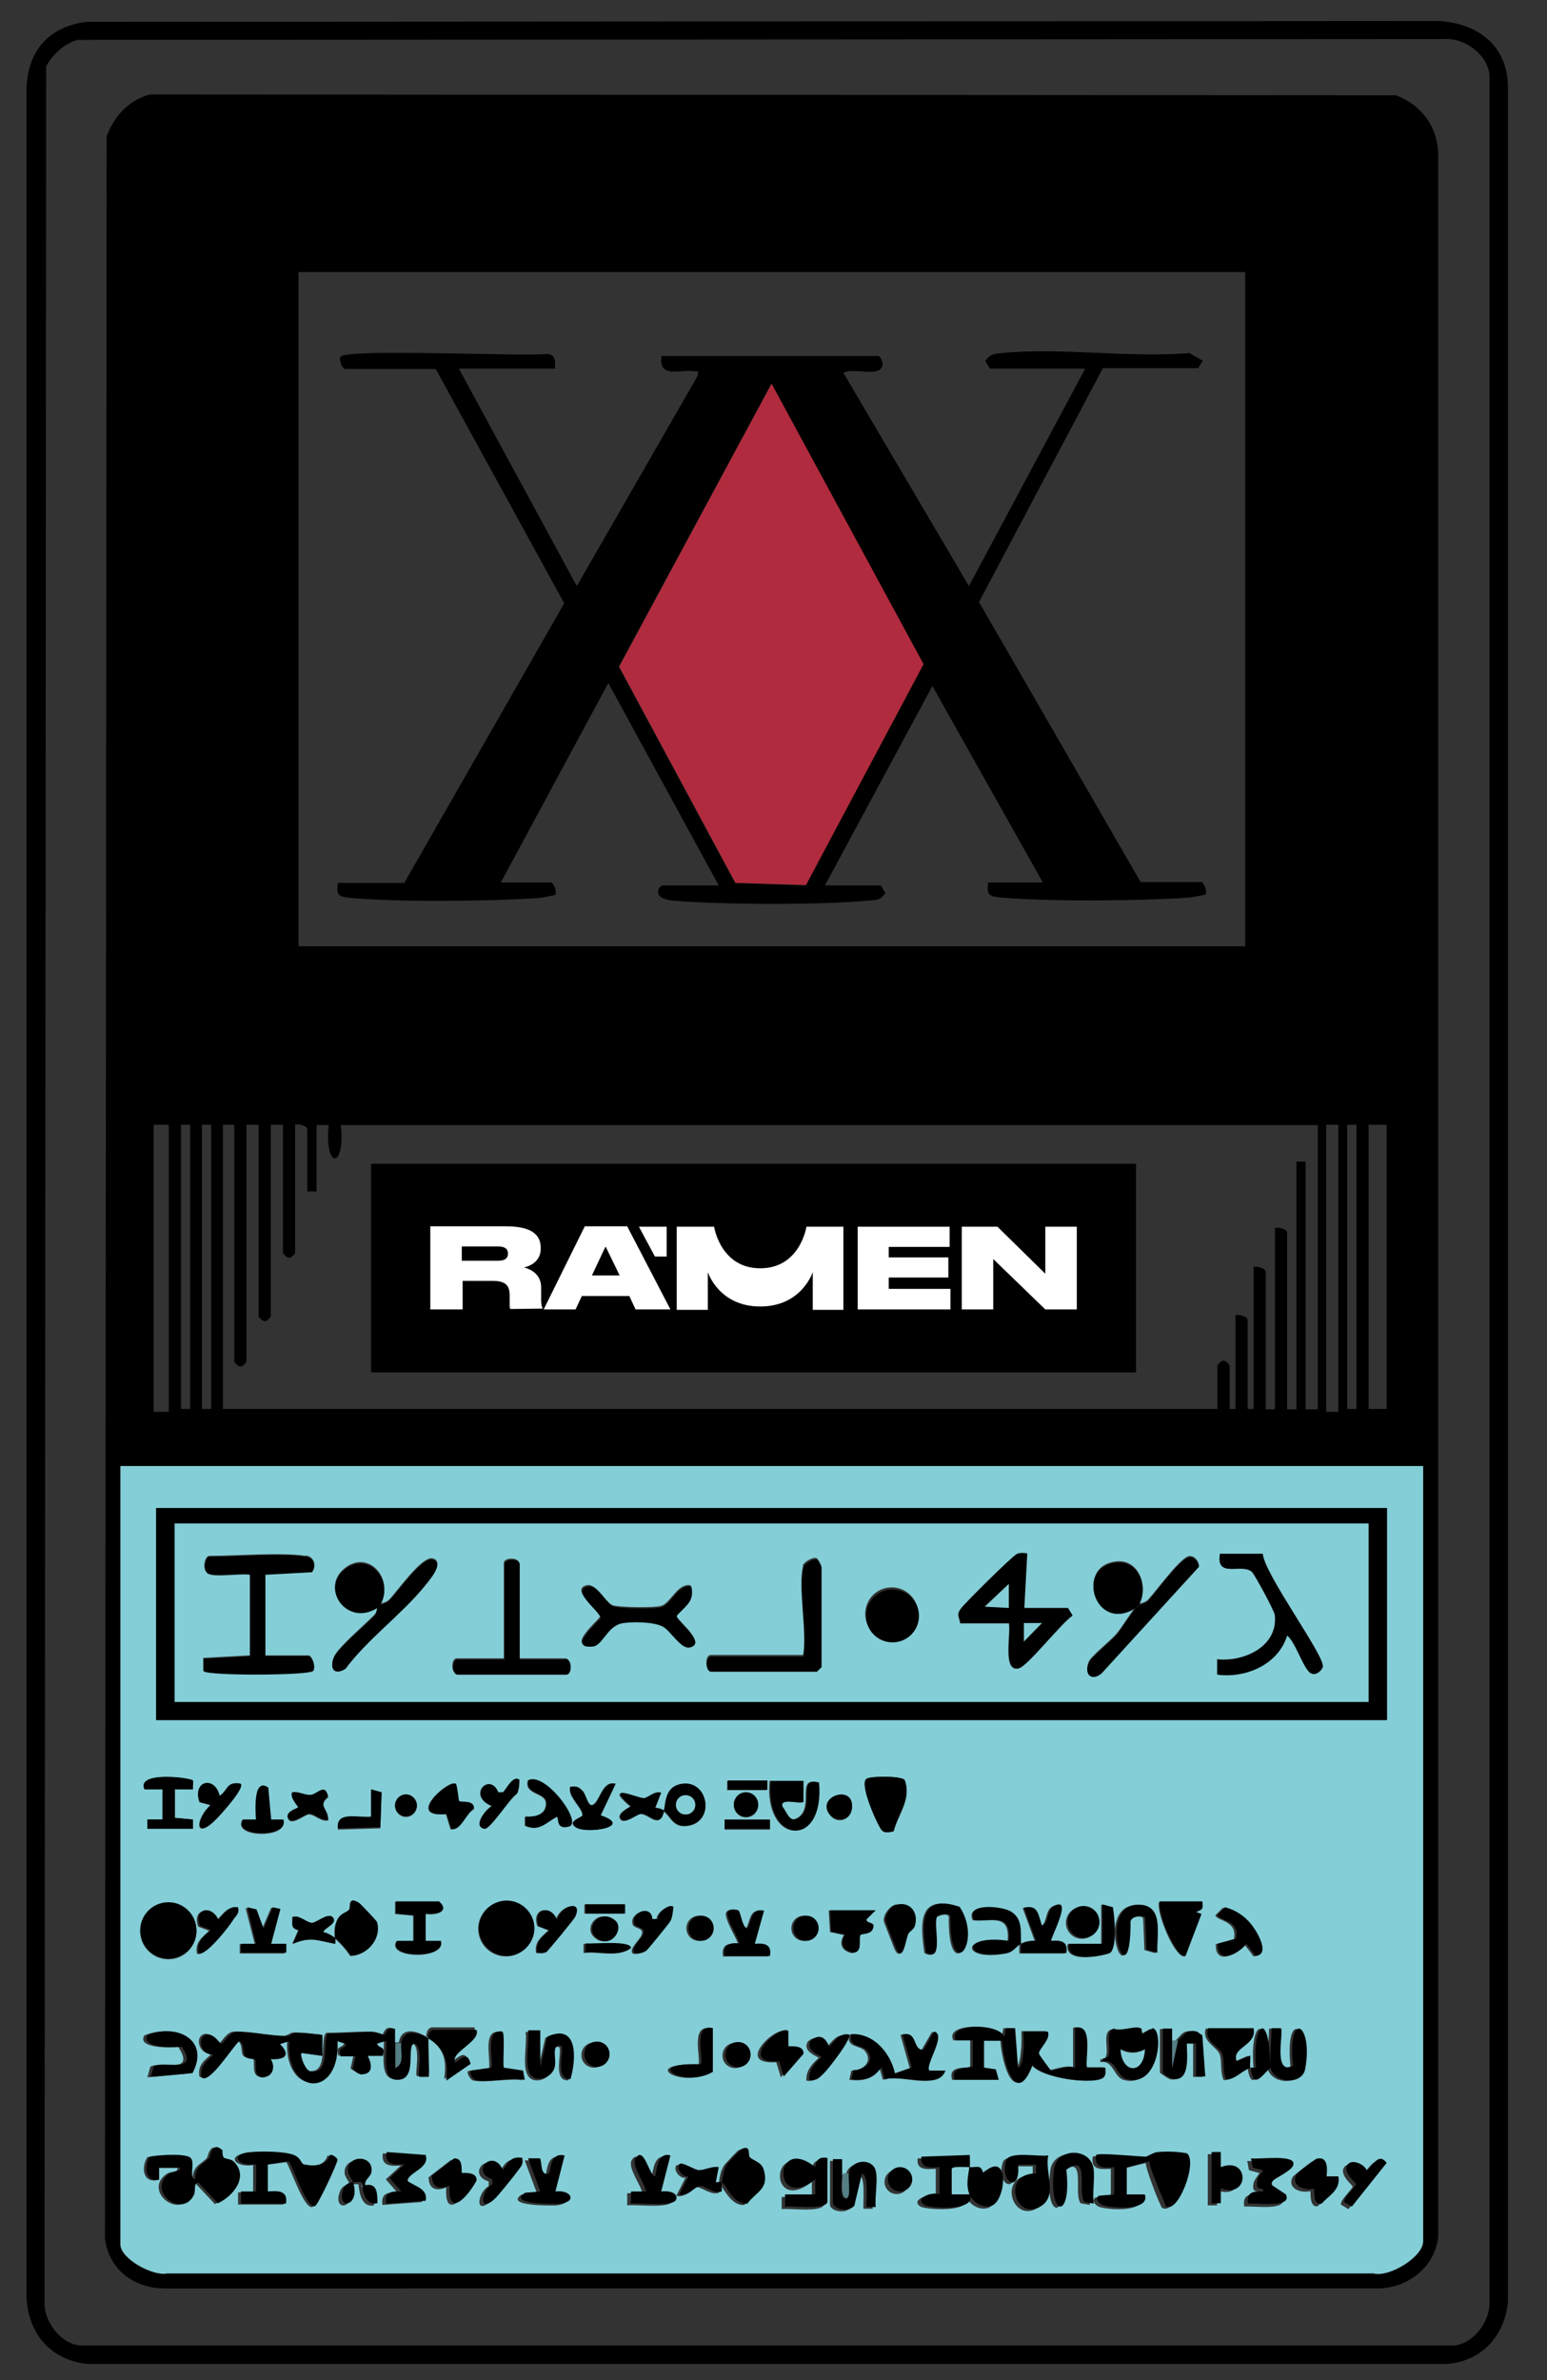
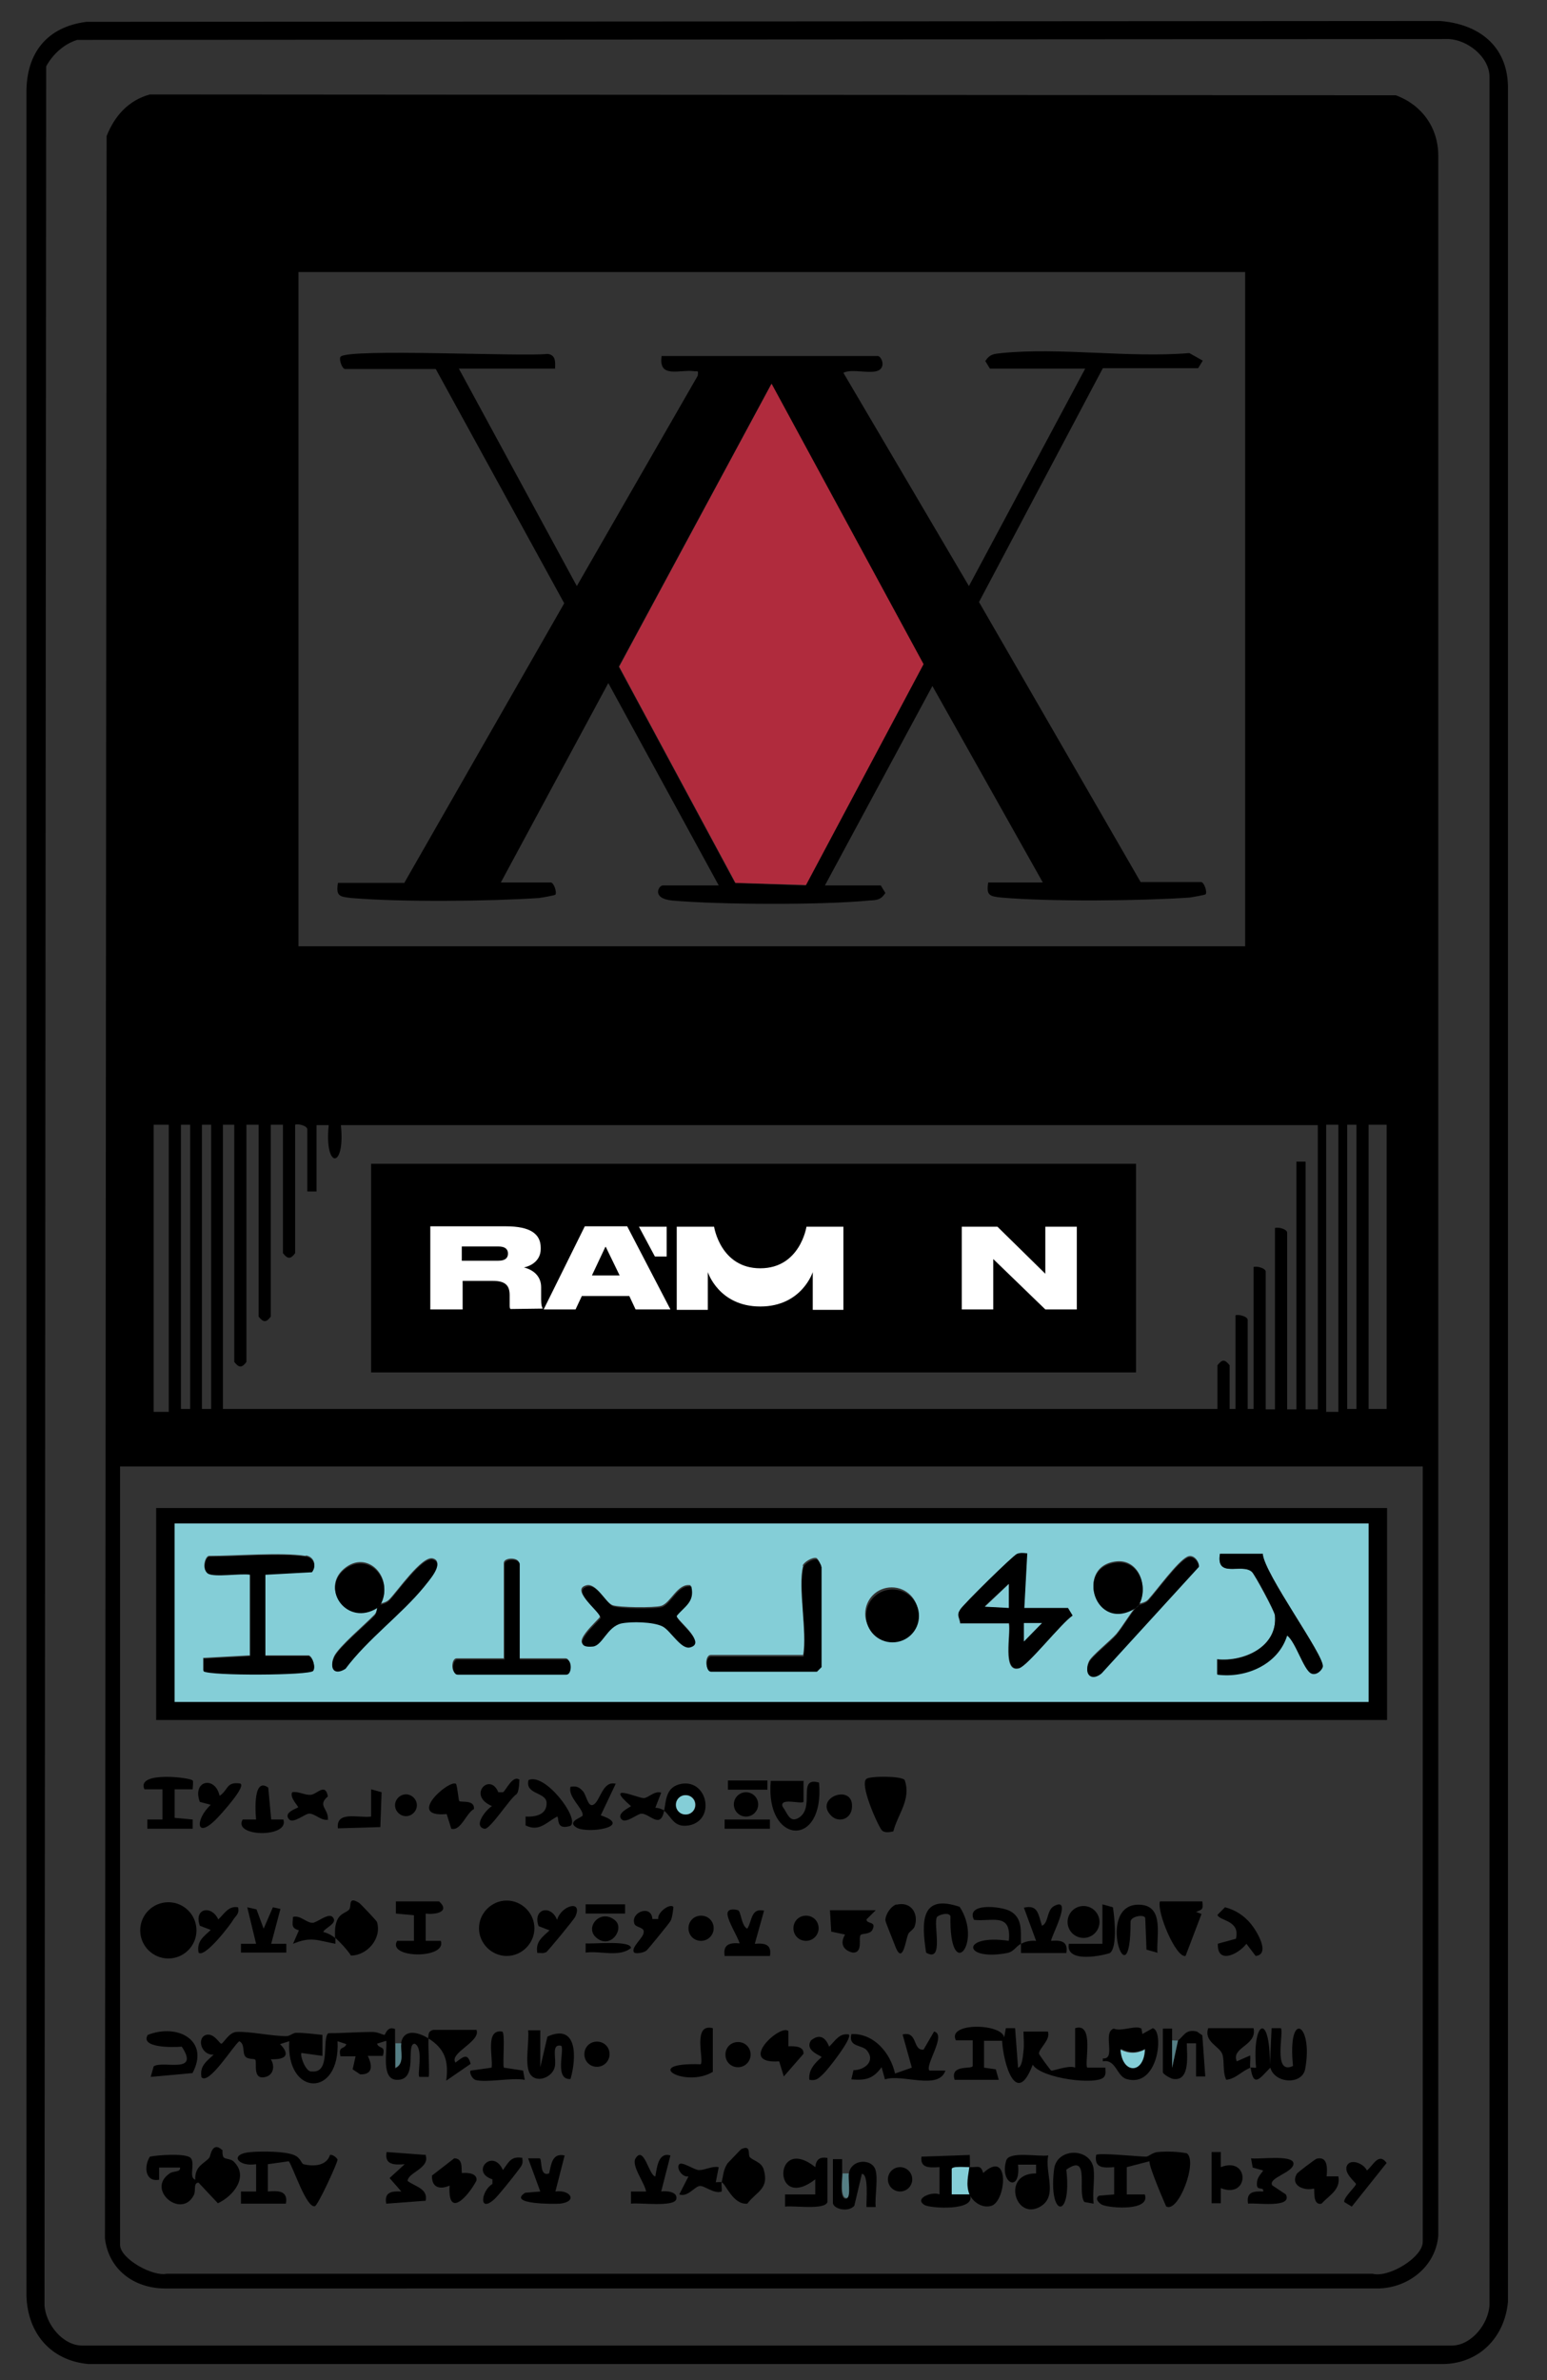
<svg xmlns="http://www.w3.org/2000/svg" id="Layer_2" data-name="Layer 2" viewBox="0 0 36.85 56.69">
  <rect x="0" y="0" width="36.85" height="56.69" fill="#333333" stroke="none" />
  <defs>
    <style> .cls-1 { clip-path: url(#clippath); } .cls-2 { fill: none; } .cls-2, .cls-3, .cls-4, .cls-5, .cls-6, .cls-7 { stroke-width: 0px; } .cls-8 { clip-path: url(#clippath-1); } .cls-4 { fill: #557e84; } .cls-5 { fill: #b02b3d; } .cls-6 { fill: #84ced7; } .cls-7 { fill: #fff; } </style>
    <clipPath id="clippath">
      <rect class="cls-2" width="36.85" height="56.69" />
    </clipPath>
    <clipPath id="clippath-1">
      <rect class="cls-2" y="0" width="36.85" height="56.69" />
    </clipPath>
  </defs>
  <g id="Layer_1-2" data-name="Layer 1">
    <g class="cls-1">
      <g class="cls-8">
        <path class="cls-3" d="m2.06.52l32.24-.02c.91.07,1.6.58,1.62,1.55v52.78c-.08.85-.69,1.47-1.55,1.48H2.11c-.9-.08-1.45-.73-1.48-1.62V2.19c0-.93.49-1.55,1.43-1.67m-.22.43c-.32.1-.58.34-.74.63l-.04,53.32c.02.45.43.97.9.97h32.62c.47,0,.88-.52.9-.97V1.83c0-.47-.52-.88-.97-.9l-32.68.02Z" />
        <rect class="cls-3" x="8.84" y="27.72" width="18.22" height="4.97" />
        <path class="cls-3" d="m10.93,30.1c-.28-.65,1.1-.48,1.15-.25-.13.44-.79.19-1.15.25" />
        <path class="cls-3" d="m14.67,30.38h-.65l.29-.65c.07-.05.41.6.36.65" />
        <path class="cls-7" d="m11,31.19h-.75v-1.98h1.8c.58,0,.83.18.83.51v.03c0,.29-.25.41-.4.44.24.06.41.22.41.47v.29c0,.14.02.19.04.22h0s-.77.01-.77.01c-.02-.02-.02-.05-.02-.1v-.23c0-.23-.1-.34-.4-.34h-.72v.68Zm0-1.16h.87c.17,0,.23-.07.23-.17h0c0-.1-.06-.17-.23-.17h-.87v.34Z" />
        <path class="cls-7" d="m14.99,30.87h-1.13l-.15.32h-.76l.98-1.98h1.01l1.03,1.98h-.83l-.15-.32Zm-.57-1.17l-.32.68h.66l-.33-.68Z" />
        <polygon class="cls-7" points="15.6 29.93 15.22 29.22 15.88 29.22 15.88 29.93 15.6 29.93" />
        <path class="cls-7" d="m16.13,29.22h.88s.15.99,1.1.99,1.1-.99,1.1-.99h.88v1.98h-.73v-.9s-.26.82-1.25.82-1.25-.82-1.25-.82v.9h-.74v-1.98Z" />
-         <polygon class="cls-7" points="22.62 29.22 22.62 29.7 21.17 29.7 21.17 29.95 22.59 29.95 22.59 30.43 21.17 30.43 21.17 30.7 22.64 30.7 22.64 31.19 20.43 31.19 20.43 29.22 22.62 29.22" />
        <polygon class="cls-7" points="23.76 29.22 24.9 30.34 24.9 29.22 25.65 29.22 25.65 31.19 24.9 31.19 23.66 29.99 23.66 31.19 22.91 31.19 22.91 29.22 23.76 29.22" />
        <path class="cls-3" d="m3.57,2.25l29.68.02c.62.23,1.01.77,1.01,1.44v49.54c-.06.75-.74,1.27-1.48,1.26H3.91c-.72-.01-1.32-.45-1.41-1.19l.04-50.08c.19-.48.52-.85,1.03-.99m3.55,20.29h22.54V6.48H7.11v16.06Zm-3.1,4.25h-.36v6.84h.36v-6.84Zm.29,6.77h.22v-6.77h-.22v6.77Zm.5,0h.22v-6.77h-.22v6.77Zm.79-6.77h-.29v6.77h23.69v-1.04c.11-.14.17-.15.29,0v1.04h.14v-2.23c.08-.03.29.03.29.11v2.12h.14v-3.38c.08-.03.29.03.29.11v3.28h.22v-4.32c.08-.03.29.03.29.11v4.21h.22v-5.9h.22v5.9h.29v-6.77H8.12c.11,1.06-.4,1.05-.29,0h-.29v1.58h-.22v-1.48c0-.08-.2-.14-.29-.11v3.06c-.11.15-.18.14-.29,0v-3.06h-.29v4.57c-.11.15-.18.14-.29,0v-4.57h-.29v5.65c-.11.15-.18.14-.29,0v-5.65Zm26.28,0h-.29v6.84h.29v-6.84Zm.43,0h-.22v6.77h.22v-6.77Zm.72,0h-.43v6.77h.43v-6.77Zm.86,8.14H2.86v18.54c0,.33.77.76,1.11.69h28.73c.38.1,1.19-.39,1.19-.76v-18.47Z" />
        <path class="cls-6" d="m23.1,51.62c-.02.2-.09.41,0,.65h-.43v-.61c0-.07.34-.05.43-.04" />
-         <path class="cls-6" d="m33.9,34.92v18.47c0,.36-.8.86-1.18.76H3.98c-.34.07-1.11-.35-1.11-.69v-18.54h31.03Zm-.86,1H3.72v5.05h29.31v-5.05Zm-29.52,7.64h1.08v-.22s-.43-.04-.43-.04v-.68h.43c-.01-.06.01-.19,0-.21-.05-.06-1.35-.23-1.15.21h.43v.72s-.36,0-.36,0v.22Zm17.77.06c.11-.42.43-.76.26-1.22-.07-.1-.8-.1-.91-.03-.18.12.24,1.07.36,1.22.07.09.19.05.29.03m-8.92-1.21c-.15-.16-.34.26-.4.29h-.11c-.2-.5-.75.07-.15.32-.14.07-.46.48-.18.54.13.03.61-.73.76-.82.07-.06.1-.3.07-.33m1.22,1.08c.2-.19-.62-1.26-1.01-1.08-.09.35.42.28.43.54.01.28-.27.34-.5.33v.21c.33.15.49-.07.76-.21.06,0-.04.34.32.22m4.68-1.08h-.94v.22h.94v-.22Zm.86,0h-.79c-.14,1.52,1.29,1.62,1.15.04-.53-.15-.08.57-.47.83-.23.15-.28-.1-.4-.26-.06-.22.45-.05.5-.11v-.5Zm-13.89.36c-.11-.48-.66-.36-.48.15l.26.07c-.38.36-.37.86.15.32.07-.07.74-.8.54-.83-.31-.04-.27.15-.47.29m5.61-.29c-.15-.11-1.21.82-.22.72l.11.36c.23.06.35-.37.54-.47.02-.23-.3-.14-.35-.19-.02-.02-.04-.34-.08-.42m3.82,0c-.32-.09-.37.42-.54.5-.13.06-.16-.23-.25-.33-.09-.1-.16-.12-.29-.1-.07.24.31.51.29.68,0,.05-.39.14-.15.29.26.16,1.38-.02.58-.29l.36-.76Zm1.15.65c-.05-.04-.15-.07-.22-.07l.14-.36c-.16-.05-.3.12-.41.13-.13.01-.98-.38-.31.19,0,.02-.37.17-.22.32.1.1.38-.14.47-.14.2,0,.45.38.54-.07.2.16.23.41.6.35.64-.11.45-1.1-.18-.99-.37.07-.36.38-.41.64m-9.36.22l-.07-.76c-.4-.29-.25.73-.29.76h-.32c-.24.42,1.12.44.97,0h-.29Zm1.37,0c.01-.26-.27-.33,0-.55-.06-.33-.25-.06-.4-.04-.14.02-.3-.09-.45-.06-.07.13.16.34.14.36-.01.02-.38.12-.22.29.1.1.38-.14.47-.14.14,0,.29.19.47.14m.22.22l1.01-.03.03-.84-.25-.07v.65c-.3.04-.85-.16-.79.29m10.01-.58c0-.16-.13-.29-.29-.29s-.29.13-.29.29.13.29.29.29.29-.13.29-.29m-8.13.02c0-.14-.12-.26-.26-.26s-.26.12-.26.26.12.26.26.26.26-.12.26-.26m9.87.25c.17.17.45.08.49-.17.1-.63-.93-.28-.49.17m-2.54.31h1.08v-.22h-1.08v.22Zm-12.58,2.42c0-.37-.3-.67-.67-.67s-.67.3-.67.67.3.67.67.67.67-.3.67-.67m3.29.17c.12.1.28.28.37.42.38,0,.74-.4.62-.8,0-.03-.39-.43-.42-.45-.28-.17-.18.07-.23.16-.05.07-.21.08-.29.26-.07.15-.05.26-.05.41-.08-.06-.19-.13-.29-.15.02-.1.36-.21.22-.36-.1-.1-.38.14-.47.14-.14,0-.29-.19-.47-.14,0,.19-.04.26.14.32l-.14.32c.43-.18.58-.08,1.01,0,0-.05,0-.1,0-.14m2.48-.86h-1.04v.29l.43.04v.61h-.4c-.25.42,1.2.44,1.04,0h-.36v-.65c.22.03.61-.02.32-.29m2.27.64c0-.36-.3-.66-.66-.66s-.66.3-.66.66.29.66.66.66.66-.3.66-.66m15.91-.64h-1.01c-.08.25.38,1.35.61,1.3l.38-1-.13-.05c.16-.06.17-.06.14-.25m-15.64,1.21s.67-.8.7-.85c.2-.42-.34-.27-.43.07-.15-.38-.59-.26-.44.15l.26.1c-.17.16-.34.28-.29.54.07,0,.14.02.2-.02m1.89-1.14h-.94v.22h.94v-.22Zm6.46.01c-.14.04-.28.24-.27.38,0,.03.18.47.22.58.19.53.26-.1.32-.24.03-.06.13-.11.16-.2.1-.31-.1-.6-.44-.51m.97.29s.26-.13.32-.02c-.03,1.64.77.64.22-.22-.94-.33-.91.37-.8,1.09.44.25.16-.69.26-.85m2,.64c0,.07,0,.14,0,.22h1.08c.05-.28-.13-.31-.36-.29-.04-.03.54-1.08.07-.83-.18.09-.12.4-.28.47-.09-.27-.09-.51-.43-.43l.29.79c-.13-.01-.24.01-.36.07,0-.29.05-.61-.26-.78-.22-.12-1.05-.2-.86.21.42.05.9-.19.83.5-1.14-.17-1.11.49-.04.29.15-.03.21-.16.32-.22m1.15,0c-.08.44.7.31.98.22.18-.14.1-.85.07-1.09l-.25-.07v.94h-.79Zm2.09.22c-.03-.39.17-1.11-.4-1.15-1.12-.07-.22,2.44-.24.4.01-.13.34-.17.35-.08l.03.75.25.07Zm-21.89-1.08c-.23-.04-.33.16-.47.29-.16-.35-.59-.27-.44.15l.26.1c-.17.16-.34.28-.29.54.14.14.76-.66.83-.79.05-.09.15-.14.11-.29m.07,1.08h1.08v-.22s-.36,0-.36,0l.22-.83-.18-.04-.22.51-.17-.46-.22-.04.22.86h-.36v.22Zm10.3-1.08c-.09-.1-.39.13-.36.29h-.14c-.02-.36-.52-.17-.43.1.03.1.26.07.22.22,0,.1-.33.36-.22.47.04.03.23,0,.29-.05.03-.03.55-.66.57-.7.05-.08.11-.28.07-.33m10.15.35c0-.21-.17-.38-.38-.38s-.38.17-.38.38.17.38.38.38.38-.17.38-.38m2.81.51c-.02.51.5.26.68,0l.22.29c.36-.04.03-.58-.11-.76-.15-.19-.38-.33-.62-.4l-.18.18c.03.14.54.12.44.57l-.44.12Zm-11.74.29h1.08c.05-.28-.13-.3-.36-.29l.22-.79c-.32-.07-.28.25-.4.43-.15-.06-.15-.41-.22-.44-.09-.03-.27-.04-.25.11.03.2.22.48.29.68-.23-.02-.4.01-.36.29m3.6-1.08h-1.08l.03.51.33.07c-.12.21-.06.37.18.43.26,0,.13-.36.19-.43.03-.03.22,0,.28-.12.1-.22-.15-.13-.14-.25l.22-.22Zm-6.21.23c-.35-.29-.73.17-.45.41.34.3.69-.22.45-.41m2.34.19c0-.16-.13-.3-.3-.3s-.3.13-.3.3.13.3.3.3.3-.13.3-.3m2.5,0c0-.16-.13-.3-.3-.3s-.3.13-.3.3.13.3.3.3.3-.13.3-.3m-5.55.59c.34-.05.8.12,1.08-.11,0-.19-.92-.08-1.08-.11v.22Zm-4.54,2.16c0-.12,0-.24,0-.36-.19-.09-.23.14-.25.14-.07,0-.16-.07-.29-.07-.35,0-.7.03-1.05.03-.16.13.06.96-.39.91-.15.03-.29-.39-.25-.44l.5.07v-.5c-.21-.02-.42-.05-.63-.05-.09,0-.15.08-.24.08-.34,0-.9-.12-1.19-.1-.17,0-.31.28-.35.28-.04,0-.17-.27-.36-.22-.23.07-.12.49.18.47-.17.16-.34.27-.29.54.18.18.76-.76.9-.86.14.08.08.27.14.36.06.08.21.05.24.08.06.06-.08.5.25.41.19-.05.22-.27.12-.42.64.02.19-.34.22-.36l.22-.07c-.08,1.32,1.22,1.36,1.15,0l.21.07c-.06.14-.21.03-.14.29h.36s-.07.31-.07.31l.18.12c.31,0,.29-.22.18-.44h.36c.06-.26-.09-.15-.14-.29l.21-.07c.03.24-.12.92.25.93.53.02.21-.87.43-.86.22.11.05.74.11.79h.22s-.02-.77,0-.94c.41.25.5.53.43,1.01l.58-.4c-.07-.28-.19-.16-.36-.04-.16-.23.61-.5.5-.79h-1.03c-.11.05-.1.12-.12.22-.25-.15-.59-.23-.65.14h-.14Zm7.56-.36c-.5-.12-.2.78-.29.86-1.45-.05-.38.58.29.18v-1.04Zm5.76,1.22h1.08l-.07-.25-.28-.04v-.65s.42,0,.42,0c.03.55.33,1.6.73.57.2.33,1.54.51,1.69.29.05-.07.03-.14.03-.22h-.43c-.07-.07.18-1.08-.29-.94v.94c-.14-.07-.55.08-.57.07-.02-.01-.28-.38-.29-.4-.02-.11.29-.34.21-.53h-.58c0,.15.01.31-.01.46-.01.09-.03.39-.13.41l-.07-.94h-.22s-.04.22-.04.22c-.06-.34-1.38-.36-1.15.07h.4v.61c-.01.09-.55-.06-.43.33m4.45-1.2c-.14-.09-.48.08-.66,0-.28.08.07.74-.26.71v.07c.31-.06.32.35.55.42.77.23.9-1.15.63-1.21l-.25.14s0-.11-.02-.12m.73.27c0-.1,0-.19,0-.29h-.22v1.04s.19.15.26.16c.4.05.31-.59.31-.85h.22v.79h.22l-.07-.98-.13-.09c-.28-.08-.32.12-.45.21-.02.01-.1,0-.14,0m1.87.65c-.01-.09.01-.19,0-.29l-.32.14c-.14-.35.49-.37.4-.79h-1.08c-.1.32.28.43.34.63.05.17,0,.41.09.6.24-.03.34-.2.57-.29.07.5.23.24.47,0,.1.39.75.42.83.03.2-1.09-.42-1.43-.28-.07-.49.23-.2-.82-.29-.9h-.22l-.04.87c0-1.28-.43-1.03-.33.07-.04.01-.11-.01-.14,0m-25.22.13c.43-.79-.35-1.2-1.06-.91-.19.31.6.3.81.28.43.67-.45.32-.67.47l-.07.25.99-.09Zm6.75.16c.27.08.87-.06,1.19,0l-.04-.22-.46-.07c-.02-.13.05-.85-.04-.86-.41-.06-.21.61-.25.86l-.5.07c-.04.05.05.2.11.22m1.55-1.15h-.29c.04.27-.08.78.04,1.01.13.27.53.12.6-.12.06-.19-.1-.58.16-.53.08.11-.17.82.22.79.14-.49.19-1.34-.55-1.01l-.17.73v-.86Zm5.9,0c-.18-.19-1.25.79-.22.72l.11.36.47-.54c0-.2-.22-.18-.36-.18v-.36Zm3.38.94c-.12-.12.42-.86.11-.94l-.25.43c-.27.03-.13-.46-.5-.36l.22.79-.4.14c-.12-.49-.5-.95-1.04-.94-.08.32.25.25.37.39.21.26-.05.47-.32.47l-.05.22c.35.04.52-.02.72-.29l.08.29c.4-.15,1.27.26,1.43-.21h-.36Zm-1.94-.86c-.23-.04-.33.16-.47.29-.09-.21-.23-.31-.43-.15-.17.25.26.37.25.4-.16.14-.31.31-.29.54.17.03.22-.04.33-.14.1-.09.7-.85.61-.94m-5.7.47c0-.16-.13-.3-.3-.3s-.3.13-.3.3.13.3.3.3.3-.13.3-.3m3.36.01c0-.16-.13-.3-.3-.3s-.3.13-.3.3.13.3.3.3.3-.13.3-.3m-12.58,2.26c-.23-.22-.28.16-.3.18-.13.15-.36.19-.34.53-.16-.06,0-.37-.1-.51-.09-.13-.79-.07-.98-.04-.15.24-.11.61.22.55v-.29h.5c0,.12-.16.07-.26.14-.57.39.29,1.1.58.51.05-.11-.02-.29.11-.28l.46.49c.38-.17.75-.64.37-1-.07-.07-.2-.05-.24-.09-.04-.04,0-.16-.02-.18m11.89.78c.09.03.27.54.61.51.22-.3.53-.34.39-.82-.05-.18-.24-.2-.33-.29-.05-.06.04-.3-.2-.19-.02,0-.31.32-.33.34-.1.15-.11.28-.14.45-.03-.01-.1,0-.14,0l.07-.36c-.16-.03-.32.08-.47.07-.11,0-.4-.21-.47-.14-.08.09.07.32.22.29l-.22.43c.2.07.36-.18.48-.2.11-.02.35.2.53.13.01-.07-.01-.15,0-.22m-11.45.5h1.08c.05-.31-.2-.31-.43-.29v-.65l.5-.07c.11.16.42,1.12.62,1.07.08-.02.55-1.05.54-1.11,0-.04-.12-.13-.18-.11-.08.26-.4.28-.64.22-.06-.01-.06-.15-.23-.22-.23-.09-.76-.09-1.01-.07-.56.05-.32.36.11.29v.65s-.36,0-.36,0v.29Zm4.39-1.15l-.94-.07c-.05.31.2.31.43.29l-.36.33.28.32c-.23-.02-.4.01-.36.29l.94-.07c.06-.29-.27-.34-.43-.47,0-.2.53-.3.43-.61m15.91,1.15c-.03-.26.04-.58,0-.83-.07-.51-.87-.51-.94,0-.16,1.15.43,1.23.29.02.58-.41.25.53.43.77l.22.04Zm1.73.07c.29.19.77-1.08.5-1.26-.22-.05-.47-.05-.69-.03-.13,0-.23.11-.28.11-.18,0-1.13-.09-1.19-.04-.05.32.18.3.43.29v.65s-.36.03-.36.03c-.12.07,0,.19.07.22.19.08,1.15.15,1.01-.25h-.43v-.65l.54-.14c0,.14.35,1.05.4,1.08m1.08-1.29v1.22h.22v-.36c.69.26.69-.77,0-.5v-.36h-.22Zm-15.41.07c-.29-.06-.32.22-.36.43-.24.08-.16-.3-.22-.35h-.28s.29.78.29.78l-.36.03c-.44.28.71.27.83.26.43-.05.25-.35-.11-.29l.22-.86Zm2.16.5c-.15,0-.27-.75-.47-.43-.11.18.22.59.25.79h-.36v.29c.19-.03,1.04.09,1.08-.11.04-.17-.25-.2-.36-.18l.22-.86c-.29-.08-.32.29-.36.5m7.49-.22c.01-.09,0-.19,0-.29l-1.15.04c-.04.29.22.26.43.25v.65c-.16-.07-.62.09-.36.25.11.07,1.27.16,1.08-.25.07.19.31.35.53.28.35-.12.43-1.37-.2-.78-.07-.21-.15-.13-.32-.14m1.87-.29c-.21.04-.92-.11-1,.12-.18.54.35.8.28.1h.43v.21c-.84-.02-.5,1.14.1.79.43-.25.1-.8.19-1.22m-16.56.65c.05,0,.19-.01.21,0,.02.21.08.56.37.5,0-.23,0-.49-.29-.43-.03-.15.13-.19.15-.33.05-.42-.6-.4-.56,0,.01.09.1.18.12.26-.13.01-.21.07-.25.22-.13.45.43.35.25-.22m2.6-.22s.05-.36-.19-.36l-.53.41c0,.29.2.34.42.24-.05.8.44.26.64-.12.03-.22-.3-.14-.34-.18m1.43-.35c-.28-.05-.33.09-.47.29-.24-.55-.79.05-.25.22v.11c-.28.17-.33.72.06.35.12-.11.45-.52.55-.67.07-.1.14-.14.11-.29m7.27,1.04v-1.04c-.19-.03-.27.04-.29.22-1-.8-1.03,1.09,0,.29v.36s-.72,0-.72,0v.29c.19-.03.95.09,1.01-.11m.36-.68c0-.12,0-.24,0-.36h-.22v1.04c0,.15.35.24.51.07l.18-.76c.17,0,.09.66.11.79h.22c-.04-.23.07-.75-.03-.94-.13-.22-.57-.17-.61.14h-.14Zm10.23.29c-.13-.18.53-.31.5-.54-.04-.2-.84-.08-1.01-.11l.04.22.25.07c-.07.12-.15.17-.15.33,0,.17.17.05.15.18-.23-.02-.41.01-.36.29.16-.03,1.07.12.9-.22l-.33-.22Zm1.29-.22c.02-.19.03-.49-.24-.42-.03,0-.45.34-.47.36-.16.28.18.41.41.35.02.02-.03.4.18.36.18-.2.46-.33.4-.65h-.29Zm.51-.28c-.13.18.2.43.2.46,0,.06-.3.32-.28.43l.18.11.83-1.04c-.19-.26-.32.06-.47.18-.07-.16-.36-.28-.46-.14m-10.37.35c0-.16-.13-.29-.29-.29s-.29.13-.29.29.13.29.29.29.29-.13.29-.29" />
        <path class="cls-3" d="m33.04,35.92v5.05H3.72v-5.05h29.31Zm-.44.36H4.16v4.25h28.44v-4.25Z" />
        <path class="cls-3" d="m10.21,48.53c-.02.16.03.9,0,.94h-.22c-.06-.05.11-.68-.11-.79-.23,0,.1.88-.43.86-.38-.01-.22-.69-.25-.93l-.22.07c.06.14.21.03.14.29h-.36c.11.22.13.45-.18.44l-.18-.12.07-.31h-.36c-.06-.26.09-.15.14-.29l-.21-.07c.07,1.36-1.23,1.32-1.15,0l-.22.07s.42.38-.22.36c.1.15.07.37-.12.42-.33.09-.2-.35-.25-.41-.03-.03-.18,0-.24-.08-.07-.09,0-.29-.14-.36-.14.1-.72,1.05-.9.86-.05-.27.12-.38.29-.54-.3.02-.41-.4-.18-.47.19-.05.32.21.36.21.05,0,.18-.27.36-.28.29-.02.85.1,1.19.1.09,0,.15-.08.24-.08.21,0,.42.03.62.05v.5s-.5-.07-.5-.07c-.04.05.1.47.25.44.46.05.23-.78.39-.91.35,0,.7-.03,1.05-.03.13,0,.22.06.29.07.02,0,.06-.22.25-.14,0,.12,0,.24,0,.36,0,.19,0,.38,0,.58.23-.09.12-.4.14-.58.05-.37.39-.3.65-.14.01-.1,0-.17.12-.2h1.03c.11.28-.66.55-.5.78.17-.13.29-.25.36.03l-.58.4c.06-.47-.03-.76-.43-1.01" />
        <path class="cls-3" d="m22.74,49.54c-.12-.38.42-.24.43-.33v-.61h-.4c-.22-.43,1.09-.41,1.15-.07l.04-.22h.22s.07.94.07.94c.1-.01.12-.31.13-.4.02-.15,0-.31,0-.46h.58c.08.19-.23.42-.21.53,0,.02.27.39.29.4.02.02.43-.14.57-.07v-.94c.47-.15.21.86.29.94h.43c0,.08.02.15-.03.22-.16.21-1.5.04-1.7-.29-.39,1.03-.7-.02-.73-.57h-.43s0,.64,0,.64l.28.04.07.25h-1.08Z" />
        <path class="cls-3" d="m5.3,51.21s-.01.14.03.18c.04.04.16.03.23.09.38.36,0,.83-.37,1l-.46-.49c-.13,0-.06.18-.11.29-.29.59-1.15-.12-.58-.51.1-.07.26-.02.25-.14h-.5s0,.29,0,.29c-.33.06-.37-.31-.22-.55.19-.04.89-.09.98.04.1.14-.06.45.1.51-.01-.34.22-.38.34-.53.02-.02.06-.4.3-.18" />
        <path class="cls-3" d="m27.78,52.56s-.41-.93-.4-1.08l-.54.14v.65h.43c.14.4-.81.33-1.01.25-.07-.03-.2-.15-.08-.22l.36-.03v-.65c-.25.02-.48.03-.43-.29.06-.06,1.01.04,1.19.04.06,0,.15-.1.28-.11.22-.02.48-.01.69.03.27.19-.21,1.46-.5,1.26" />
        <path class="cls-3" d="m5.74,52.49v-.29h.36v-.65c-.43.07-.67-.25-.11-.29.26-.02.78-.02,1.01.07.17.07.17.2.23.22.24.06.55.04.63-.22.06-.02.17.07.18.11.01.06-.47,1.1-.54,1.11-.2.05-.51-.91-.62-1.07l-.5.07v.65c.23-.02.49-.03.43.29h-1.08Z" />
        <path class="cls-3" d="m4.68,45.98c0,.37-.3.67-.67.67s-.67-.3-.67-.67.3-.67.67-.67.67.3.67.67" />
        <path class="cls-3" d="m12.73,45.93c0,.36-.3.66-.66.66s-.66-.3-.66-.66.3-.66.66-.66.66.3.66.66" />
        <path class="cls-3" d="m22.16,49.32h.36c-.16.48-1.04.07-1.44.21l-.08-.29c-.2.27-.37.32-.72.29l.05-.22c.27,0,.53-.22.32-.47-.11-.14-.45-.07-.37-.39.54-.02.93.45,1.04.94l.4-.14-.22-.79c.37-.09.23.39.5.36l.25-.43c.31.07-.23.81-.11.93" />
        <path class="cls-3" d="m27.19,48.33s.02.09.02.12l.25-.14c.27.06.14,1.44-.63,1.21-.23-.07-.25-.48-.56-.42v-.07c.33.03-.02-.62.26-.71.18.08.52-.09.66,0m.09.48c-.19.1-.38.1-.58,0,.03.59.56.59.58,0" />
        <path class="cls-3" d="m29.79,49.25c-.23.09-.34.26-.58.29-.09-.18-.04-.43-.09-.6-.06-.2-.45-.3-.34-.63h1.08c.09.42-.54.45-.4.79l.32-.14c.01.09-.01.2,0,.29.03-.01.1.01.14,0-.1-1.1.33-1.36.33-.07l.04-.87h.22c.08.08-.2,1.13.29.9-.14-1.36.49-1.02.29.07-.07.39-.73.35-.83-.03-.24.24-.4.5-.47,0" />
        <path class="cls-3" d="m19.71,52.45c-.06.2-.81.08-1.01.11v-.29h.72v-.36c-1.03.8-1-1.09,0-.29.02-.18.1-.25.29-.22v1.04Z" />
        <path class="cls-3" d="m24.97,51.34c-.09.41.24.97-.19,1.22-.6.35-.93-.8-.1-.79v-.21s-.43,0-.43,0c.07.7-.45.44-.28-.1.07-.23.79-.08,1-.12" />
        <path class="cls-3" d="m21.29,43.62c-.09.02-.22.05-.29-.03-.11-.15-.53-1.1-.36-1.22.1-.07.84-.07.91.03.16.46-.16.8-.27,1.22" />
        <path class="cls-3" d="m19.14,42.41v.51c-.06.06-.57-.11-.5.11.12.16.17.41.4.26.38-.26-.06-.98.47-.83.14,1.58-1.29,1.48-1.15-.04h.79Z" />
        <path class="cls-3" d="m12.87,48.38v.86s.17-.73.17-.73c.73-.33.69.53.55,1.01-.39.03-.14-.69-.22-.79-.26-.06-.1.33-.16.52-.07.25-.47.39-.6.12-.11-.23,0-.74-.03-1.01h.29Z" />
        <path class="cls-3" d="m28.64,45.29c.02.19.01.19-.15.25l.13.05-.38,1c-.23.05-.69-1.05-.61-1.3h1.01Z" />
        <path class="cls-3" d="m7.98,46.15c0-.15-.01-.26.05-.41.08-.18.23-.18.29-.26.06-.08-.04-.33.24-.15.03.02.41.42.42.45.12.4-.24.8-.62.8-.09-.14-.25-.31-.37-.42,0,.05,0,.1,0,.14-.43-.08-.58-.18-1.01,0l.14-.32c-.19-.06-.15-.13-.14-.32.17-.05.33.15.47.14.09,0,.37-.24.47-.14.15.15-.19.26-.22.36.1.02.21.08.29.15" />
        <path class="cls-3" d="m17.19,51.98c.04-.17.04-.3.14-.45.02-.02.31-.33.33-.34.24-.11.15.13.2.19.08.09.27.11.33.29.14.47-.16.52-.39.82-.34.03-.51-.47-.61-.51-.01.06.01.15,0,.22-.18.07-.41-.15-.53-.13-.12.02-.28.27-.48.2l.22-.43c-.15.03-.3-.2-.22-.29.07-.07.36.14.47.14.15,0,.31-.1.47-.07l-.07.36s.11-.01.14,0" />
        <path class="cls-3" d="m23.1,52.27c.18.41-.97.33-1.08.25-.26-.16.2-.33.36-.25v-.65c-.21.01-.47.04-.43-.25l1.15-.04c0,.09.01.19,0,.29-.09,0-.42-.03-.43.04v.61h.43Z" />
        <path class="cls-3" d="m23.1,51.62c.18.01.26-.07.32.14.64-.59.55.66.2.78-.22.07-.45-.09-.53-.28-.09-.23-.02-.45,0-.65" />
        <path class="cls-3" d="m10.46,45.29c.28.26-.11.32-.32.29v.65h.36c.15.44-1.29.42-1.04,0h.4v-.61s-.43-.04-.43-.04v-.29h1.04Z" />
        <path class="cls-3" d="m10.14,51.34c.1.31-.43.41-.43.61.17.13.49.18.43.47l-.94.07c-.05-.28.13-.3.36-.29l-.28-.32.36-.33c-.24.02-.49.02-.43-.29l.94.07Z" />
        <path class="cls-3" d="m20.22,51.77c.05-.32.48-.36.61-.14.11.18,0,.7.03.94h-.22c-.01-.13.06-.79-.11-.79l-.18.76c-.15.17-.51.07-.51-.07v-1.04h.22c0,.12,0,.24,0,.36,0,.1-.08.63.11.58.08-.02.02-.45.04-.58" />
        <path class="cls-3" d="m22.32,45.66c-.1.16.18,1.11-.26.85-.11-.72-.14-1.41.8-1.09.56.86-.25,1.85-.22.22-.05-.11-.29-.02-.32.02" />
        <path class="cls-3" d="m28.06,48.6c.13-.08.17-.28.45-.21l.13.09.07.98h-.22v-.79h-.22c0,.25.09.9-.31.85-.07,0-.26-.12-.26-.16v-1.04h.22c0,.1,0,.19,0,.29,0,.22,0,.43,0,.65l.14-.65Z" />
        <path class="cls-3" d="m13.45,51.34l-.22.86c.36-.05.54.24.11.29-.12.01-1.27.02-.83-.26l.36-.03-.29-.79h.28c.06.06-.01.44.22.36.05-.21.07-.49.36-.43" />
        <path class="cls-3" d="m30.3,52.05l.33.22c.17.34-.74.19-.9.22-.05-.28.13-.3.36-.29.02-.13-.16,0-.15-.18,0-.16.08-.21.15-.32l-.25-.07-.04-.22c.17.03.97-.09,1.01.11.03.23-.63.35-.5.54" />
        <path class="cls-3" d="m15.61,51.84c.04-.22.07-.58.36-.5l-.22.86c.11-.02.4,0,.36.18-.04.2-.89.08-1.08.11v-.29h.36c-.03-.2-.36-.62-.25-.79.2-.32.32.42.47.43" />
        <path class="cls-3" d="m3.51,43.56v-.22h.36v-.72h-.43c-.2-.44,1.1-.28,1.15-.21.02.02,0,.15,0,.21h-.43v.68s.43.04.43.04v.22h-1.08Z" />
        <path class="cls-3" d="m24.32,46.3c.12-.06.23-.08.36-.07l-.29-.79c.34-.08.34.16.43.43.16-.06.11-.38.29-.47.47-.25-.11.8-.07.83.23-.02.41.01.36.29h-1.08c0-.07,0-.14,0-.22-.12.06-.17.19-.33.22-1.07.2-1.1-.46.04-.29.07-.69-.4-.45-.83-.5-.2-.41.63-.33.86-.21.31.17.25.49.26.78" />
        <path class="cls-3" d="m26.05,52.49l-.22-.04c-.18-.24.15-1.18-.43-.77.14,1.21-.44,1.14-.29-.02.07-.51.87-.51.94,0,.03.25-.03.57,0,.83" />
        <path class="cls-3" d="m4.58,49.38l-.99.09.07-.25c.22-.15,1.11.2.67-.47-.22.02-1,.03-.81-.28.71-.28,1.49.13,1.06.92" />
        <path class="cls-3" d="m20.86,45.5l-.22.22c0,.12.25.03.14.25-.06.11-.25.08-.28.12-.06.07.07.43-.19.42-.24-.06-.3-.23-.18-.43l-.33-.07-.03-.51h1.08Z" />
        <path class="cls-3" d="m17.26,46.58c-.04-.27.13-.31.36-.29-.07-.2-.26-.49-.29-.68-.02-.15.15-.14.25-.11.07.02.08.38.22.44.12-.18.08-.5.4-.43l-.22.79c.23-.02.41.01.36.29h-1.08Z" />
        <path class="cls-3" d="m27.56,46.51l-.25-.07-.03-.75c-.01-.1-.34-.05-.35.08.01,2.04-.89-.48.24-.4.57.04.37.76.4,1.15" />
        <path class="cls-3" d="m14.67,42.48l-.36.76c.8.27-.32.45-.58.29-.24-.15.15-.24.15-.29.01-.17-.36-.44-.29-.68.13-.02.2,0,.29.1.09.09.12.39.25.33.17-.08.22-.59.54-.5" />
        <polygon class="cls-3" points="5.74 46.51 5.74 46.3 6.1 46.3 5.89 45.43 6.11 45.48 6.28 45.94 6.5 45.43 6.68 45.47 6.46 46.3 6.82 46.3 6.82 46.51 5.74 46.51" />
        <path class="cls-3" d="m29,46.3l.44-.12c.11-.45-.4-.42-.44-.57l.18-.18c.24.06.46.2.62.4.14.17.47.72.11.76l-.22-.29c-.19.25-.7.5-.68,0" />
        <path class="cls-3" d="m11.01,51.76s.37-.04.34.18c-.2.38-.69.92-.64.12-.23.1-.43.05-.42-.24l.53-.41c.24,0,.15.31.19.36" />
        <path class="cls-3" d="m10.86,42.48c.04.09.06.4.08.42.05.04.37-.04.35.19-.19.1-.31.53-.54.47l-.11-.35c-.99.09.06-.83.22-.72" />
        <path class="cls-3" d="m31.59,51.84h.29c.06.32-.22.45-.4.65-.22.05-.16-.33-.18-.36-.24.06-.57-.07-.41-.35.01-.03.44-.35.47-.36.27-.07.26.23.24.42" />
        <path class="cls-3" d="m18.78,48.38v.36c.14,0,.37-.01.36.18l-.47.54-.11-.36c-1.03.07.04-.91.22-.72" />
        <path class="cls-3" d="m15.82,43.13c.05-.26.04-.57.41-.64.63-.11.82.87.18.99-.36.06-.4-.19-.59-.35-.09.45-.34.07-.54.07-.09,0-.37.24-.47.14-.15-.15.22-.3.22-.32-.67-.58.18-.18.31-.19.11-.01.25-.18.41-.13l-.14.36c.07,0,.16.03.22.07m.74-.14c0-.13-.1-.23-.23-.23s-.23.1-.23.23.1.23.23.23.23-.1.23-.23" />
        <path class="cls-3" d="m13.59,43.49c-.37.12-.26-.21-.32-.22-.26.14-.43.37-.75.21v-.21c.23.01.51-.04.5-.33-.01-.26-.52-.19-.43-.54.39-.18,1.2.89,1.01,1.08" />
        <path class="cls-3" d="m11.32,49.54c-.06-.02-.15-.16-.11-.22l.5-.07c.04-.25-.16-.92.25-.86.08.01.01.74.04.86l.46.07.04.22c-.32-.06-.91.08-1.19,0" />
        <path class="cls-3" d="m5.24,42.77c.2-.14.15-.33.47-.29.2.03-.47.76-.54.83-.51.53-.53.03-.15-.32l-.26-.07c-.19-.51.36-.63.47-.15" />
        <path class="cls-3" d="m25.47,46.3h.79v-.94l.25.07c.04.24.11.95-.07,1.09-.28.09-1.06.22-.98-.22" />
        <path class="cls-3" d="m6.46,43.34h.29c.15.44-1.21.42-.97,0h.32s-.11-1.05.29-.76l.07.76Z" />
        <path class="cls-3" d="m21.35,45.37c.34-.09.54.2.44.51-.03.09-.14.13-.16.2-.06.14-.13.77-.32.24-.04-.11-.22-.54-.22-.58,0-.14.13-.34.27-.38" />
        <path class="cls-3" d="m28.86,51.26h.22v.36c.69-.27.69.77,0,.5v.36h-.22v-1.22Z" />
        <path class="cls-3" d="m12.37,42.41s0,.27-.07.33c-.15.09-.63.85-.76.82-.28-.06.04-.46.18-.54-.6-.25-.05-.82.15-.33h.11c.06-.02.24-.44.4-.29" />
        <path class="cls-3" d="m32.1,51.56c.1-.14.39-.02.46.14.15-.12.28-.44.47-.18l-.83,1.04-.18-.11c-.02-.11.28-.37.28-.43,0-.03-.33-.28-.2-.46" />
        <path class="cls-3" d="m16.04,45.43s-.02.25-.07.33c-.02.04-.54.68-.57.7-.07.06-.26.08-.29.05-.11-.1.22-.36.22-.47.04-.14-.19-.12-.22-.22-.09-.28.41-.46.43-.11h.14c-.03-.15.27-.38.36-.29" />
        <path class="cls-3" d="m12.44,51.41c.03.15-.03.19-.1.29-.11.15-.44.56-.55.67-.39.37-.34-.18-.06-.35v-.11c-.54-.17.01-.76.25-.22.14-.19.19-.34.47-.29" />
        <path class="cls-3" d="m13,46.5c-.06.04-.14.01-.2.02-.05-.27.12-.38.29-.54l-.26-.1c-.15-.41.29-.53.44-.15.1-.35.63-.49.43-.07-.02.05-.65.82-.7.85" />
        <path class="cls-3" d="m16.98,48.31v1.04c-.66.4-1.74-.23-.29-.18.09-.09-.21-.99.29-.86" />
        <path class="cls-3" d="m5.67,45.43c.04.15-.05.2-.11.29-.07.13-.69.93-.83.79-.05-.27.12-.38.29-.54l-.26-.1c-.15-.42.28-.5.44-.15.14-.13.24-.33.47-.29" />
        <path class="cls-3" d="m20.22,48.46c.09.09-.51.85-.61.94-.11.1-.16.17-.33.14-.03-.23.13-.4.29-.54.01-.03-.42-.15-.25-.4.21-.17.35-.06.43.15.14-.13.24-.33.47-.29" />
        <path class="cls-3" d="m8.05,43.56c-.06-.44.49-.25.79-.29v-.65l.25.07-.03.83-1.01.03Z" />
        <path class="cls-3" d="m7.83,43.34c-.17.05-.33-.15-.47-.14-.09,0-.37.24-.47.14-.16-.17.2-.27.21-.29.02-.02-.21-.23-.14-.36.15-.03.31.08.45.06.15-.02.34-.29.4.04-.26.22.02.29,0,.55" />
        <path class="cls-3" d="m26.19,45.78c0,.21-.17.38-.38.38s-.38-.17-.38-.38.17-.38.38-.38.38.17.38.38" />
-         <path class="cls-3" d="m8.41,51.98c-.03-.09-.11-.17-.12-.26-.04-.39.6-.41.56,0-.01.14-.17.18-.15.33.29-.06.29.2.29.43-.29.06-.35-.28-.37-.5-.02-.02-.16,0-.21,0,.18.57-.37.67-.25.22.04-.15.11-.21.25-.22" />
        <path class="cls-3" d="m17,45.93c0,.16-.13.3-.3.3s-.3-.13-.3-.3.13-.3.3-.3.3.13.3.3" />
        <path class="cls-3" d="m19.5,45.93c0,.16-.13.3-.3.3s-.3-.13-.3-.3.13-.3.3-.3.3.13.3.3" />
        <path class="cls-3" d="m14.65,45.74c.24.2-.11.71-.45.41-.28-.24.1-.7.45-.41" />
        <path class="cls-3" d="m17.88,48.94c0,.16-.13.3-.3.3s-.3-.13-.3-.3.13-.3.3-.3.3.13.3.3" />
        <path class="cls-3" d="m14.52,48.93c0,.16-.13.3-.3.3s-.3-.13-.3-.3.13-.3.3-.3.3.13.3.3" />
        <path class="cls-3" d="m19.8,43.25c-.44-.44.58-.8.49-.16-.04.25-.32.33-.49.16" />
        <path class="cls-3" d="m21.73,51.91c0,.16-.13.29-.29.29s-.29-.13-.29-.29.13-.29.29-.29.29.13.29.29" />
        <path class="cls-3" d="m18.06,42.98c0,.16-.13.29-.29.29s-.29-.13-.29-.29.13-.29.29-.29.29.13.29.29" />
        <rect class="cls-3" x="17.26" y="43.34" width="1.08" height=".22" />
        <path class="cls-3" d="m13.95,46.51v-.22c.16.02,1.08-.08,1.08.11-.28.23-.74.06-1.08.11" />
        <path class="cls-3" d="m9.93,43c0,.14-.12.26-.26.26s-.26-.12-.26-.26.12-.26.26-.26.26.12.26.26" />
        <rect class="cls-3" x="13.95" y="45.36" width=".94" height=".22" />
        <rect class="cls-3" x="17.34" y="42.41" width=".94" height=".22" />
        <path class="cls-4" d="m28.06,48.6l-.14.65c0-.21,0-.43,0-.65.04,0,.12.01.14,0" />
        <path class="cls-4" d="m20.22,51.77c-.02.12.05.55-.04.58-.18.05-.11-.47-.11-.58h.14Z" />
        <path class="cls-4" d="m9.56,48.67c-.03.18.09.48-.14.58,0-.19,0-.39,0-.58h.14Z" />
        <path class="cls-6" d="m27.06,38.3s.05-.05.07-.07c-.02.03-.04.05-.07.07" />
        <path class="cls-6" d="m32.6,40.54H4.16v-4.25h28.44v4.25Zm-9.72-1.87h1.15c.05.26-.16,1.18.24,1.07.2-.05,1.01-1.08,1.27-1.25l-.11-.18h-1.04l.07-1.3c-.08,0-.16-.01-.24.01-.09.03-1.28,1.2-1.35,1.32-.09.14-.02.18,0,.33m7.2-1.66h-1.01c-.1.6.52.22.76.43.06.06.54.94.55,1.04.07.74-.74,1.11-1.38,1.04v.36c.69.09,1.44-.25,1.66-.94.2.14.4.81.57.9.12.06.26-.07.28-.16.05-.25-1.4-2.21-1.43-2.69m-22.79.07c-.58-.09-1.66,0-2.3,0-.09,0-.18.3-.04.4.15.11.79,0,1.01.03v1.94l-1.11.06v.3c.15.11,2.54.1,2.62-.01.05-.08,0-.3-.1-.35h-1.04v-1.94l1.11-.07c.12-.15.04-.34-.14-.37m19.84,1.15c.23-.41,0-1.06-.53-1.01-1.01.1-.51,1.7.46,1.08-.12.13-.32.47-.47.65-.14.16-.59.52-.65.65-.13.28.07.47.3.26l2.32-2.54c-.01-.12-.14-.28-.28-.21-.24.12-.72.79-.93,1.02-.07.08-.21.09-.22.1m-18.07,0c.34-.6-.3-1.32-.87-.83-.56.48.09,1.36.8.91-.01.01-.01.12-.07.18-.22.23-.85.76-.96.99-.12.26,0,.44.27.27.53-.71,1.33-1.28,1.87-1.95.09-.12.51-.57.21-.65-.26-.07-.85.79-1.04.98-.08.08-.21.09-.22.1m3.31,1.3v-2.27c0-.14-.36-.14-.36,0v2.27h-1.12c-.14,0-.14.36,0,.36h2.59c.14,0,.14-.36,0-.36h-1.12Zm6.77-2.2c-.13.48.1,1.57,0,2.12h-2.2c-.14,0-.14.36,0,.36h2.52l.11-.11v-2.38s-.08-.18-.12-.18c-.1-.02-.29.1-.32.18m-2.67.47c-.31-.06-.47.42-.7.49-.15.05-1.04.04-1.17-.02-.17-.08-.38-.53-.61-.47-.4.1.3.6.32.75,0,.05-.84.74-.19.68.23-.02.34-.47.68-.55.24-.05.77-.05.98.07.19.1.43.55.66.49.41-.11-.34-.62-.32-.75.19-.23.43-.34.35-.69m5.42.68c0-.35-.28-.63-.63-.63s-.63.28-.63.63.28.63.63.63.63-.28.63-.63" />
        <path class="cls-6" d="m8.98,38.3s.05-.05.07-.07c-.02.03-.04.05-.07.07" />
        <path class="cls-6" d="m27.27,48.82c-.02.59-.54.59-.58,0,.2.1.38.1.58,0" />
        <path class="cls-6" d="m16.56,42.99c0,.13-.1.23-.23.23s-.23-.1-.23-.23.1-.23.23-.23.23.1.23.23" />
        <path class="cls-3" d="m7.29,37.08c.18.03.26.22.14.37l-1.11.06v1.94h1.04c.1.05.16.27.1.35-.08.11-2.46.12-2.61.01v-.3l1.11-.06v-1.94c-.22-.04-.86.07-1.01-.03-.14-.1-.05-.4.04-.4.64,0,1.73-.09,2.3,0" />
        <path class="cls-3" d="m22.88,38.66c-.02-.15-.1-.18,0-.33.08-.12,1.26-1.29,1.35-1.32.08-.03.16-.02.24-.01l-.07,1.3h1.04l.11.18c-.26.17-1.07,1.2-1.27,1.25-.4.11-.19-.81-.24-1.07h-1.15Zm1.15-.36v-.58s-.58.54-.58.54l.58.04Zm.79.36h-.43s0,.43,0,.43l.43-.43Z" />
        <path class="cls-3" d="m30.08,37.01c.03.48,1.48,2.44,1.43,2.69-.02.09-.16.22-.28.16-.18-.09-.37-.76-.57-.9-.21.68-.97,1.02-1.66.93v-.36c.63.06,1.44-.3,1.37-1.05,0-.1-.48-.99-.55-1.04-.24-.22-.86.17-.76-.43h1.01Z" />
        <path class="cls-3" d="m19.14,37.33c.02-.08.22-.21.32-.18.04,0,.11.17.11.18v2.38l-.11.11h-2.52c-.14,0-.14-.36,0-.36h2.2c.1-.55-.13-1.65,0-2.12" />
        <path class="cls-3" d="m12.37,39.53h1.12c.14,0,.14.36,0,.36h-2.59c-.14,0-.14-.36,0-.36h1.12v-2.27c0-.14.36-.14.36,0v2.27Z" />
        <path class="cls-3" d="m16.47,37.8c.08.36-.16.46-.35.69-.02.13.73.64.32.75-.22.06-.46-.4-.66-.5-.22-.11-.74-.12-.98-.07-.34.08-.45.53-.68.55-.65.06.18-.63.19-.68-.01-.15-.71-.64-.32-.75.24-.06.44.39.61.47.14.06,1.02.07,1.17.02.22-.07.38-.55.7-.49" />
        <path class="cls-3" d="m27.13,38.23s.14-.02.22-.1c.21-.23.69-.9.93-1.02.14-.07.27.09.28.21l-2.32,2.54c-.24.2-.43.02-.3-.26.06-.13.51-.49.65-.65.15-.18.35-.52.47-.65.03-.02.05-.04.07-.07" />
        <path class="cls-3" d="m27.13,38.23s-.05.05-.07.07c-.97.62-1.47-.98-.46-1.08.54-.05.76.6.53,1.01" />
        <path class="cls-3" d="m8.98,38.3s.05-.04.07-.07c.01-.01.14-.02.22-.1.19-.19.78-1.05,1.04-.98.3.08-.12.53-.21.65-.54.66-1.34,1.24-1.87,1.95-.27.17-.39-.01-.27-.27.1-.23.74-.76.96-.99.06-.06.05-.16.07-.18" />
        <path class="cls-3" d="m9.06,38.23s-.05.05-.07.07c-.71.45-1.35-.43-.8-.9.57-.48,1.21.23.87.83" />
        <path class="cls-3" d="m21.89,38.49c0,.35-.28.63-.63.63s-.63-.28-.63-.63.28-.63.63-.63.63.28.63.63" />
        <polygon class="cls-6" points="24.03 38.3 23.46 38.27 24.03 37.73 24.03 38.3" />
        <polygon class="cls-6" points="24.82 38.66 24.39 39.1 24.39 38.66 24.82 38.66" />
        <path class="cls-3" d="m13.23,8.78h-2.3l2.81,5.18,2.88-5.01c.02-.15,0-.09-.1-.11-.34-.04-.84.18-.76-.36h5.15c.07,0,.19.22.04.33-.17.12-.66-.04-.86.07l2.99,5.08,2.77-5.18h-2.27l-.11-.18c.11-.17.21-.17.39-.19,1.4-.14,3.04.12,4.47,0l.32.18-.11.18h-2.27l-2.95,5.57,3.85,6.67h1.44c.07,0,.15.23.11.29-.02.02-.32.07-.39.08-1.18.08-3.3.1-4.47,0-.29-.03-.37-.05-.32-.36h1.3l-2.63-4.68-2.56,4.75h1.33l.11.18c-.11.17-.21.17-.39.18-1.12.11-3.56.1-4.69,0-.5-.05-.32-.36-.22-.36h1.33l-2.63-4.82-2.56,4.75h1.19c.07,0,.15.23.11.29-.02.02-.32.07-.39.08-1.18.08-3.3.1-4.47,0-.29-.03-.37-.05-.32-.36h1.58l3.81-6.66-3.06-5.58h-2.16c-.07,0-.15-.23-.11-.29.14-.21,4.34,0,4.93-.07.2.02.19.19.18.36m5.97,12.3l2.8-5.27-3.62-6.67-3.63,6.73,2.77,5.15,1.68.06Z" />
        <polygon class="cls-5" points="19.2 21.08 17.52 21.03 14.75 15.88 18.38 9.14 22 15.82 19.2 21.08" />
      </g>
    </g>
  </g>
</svg>